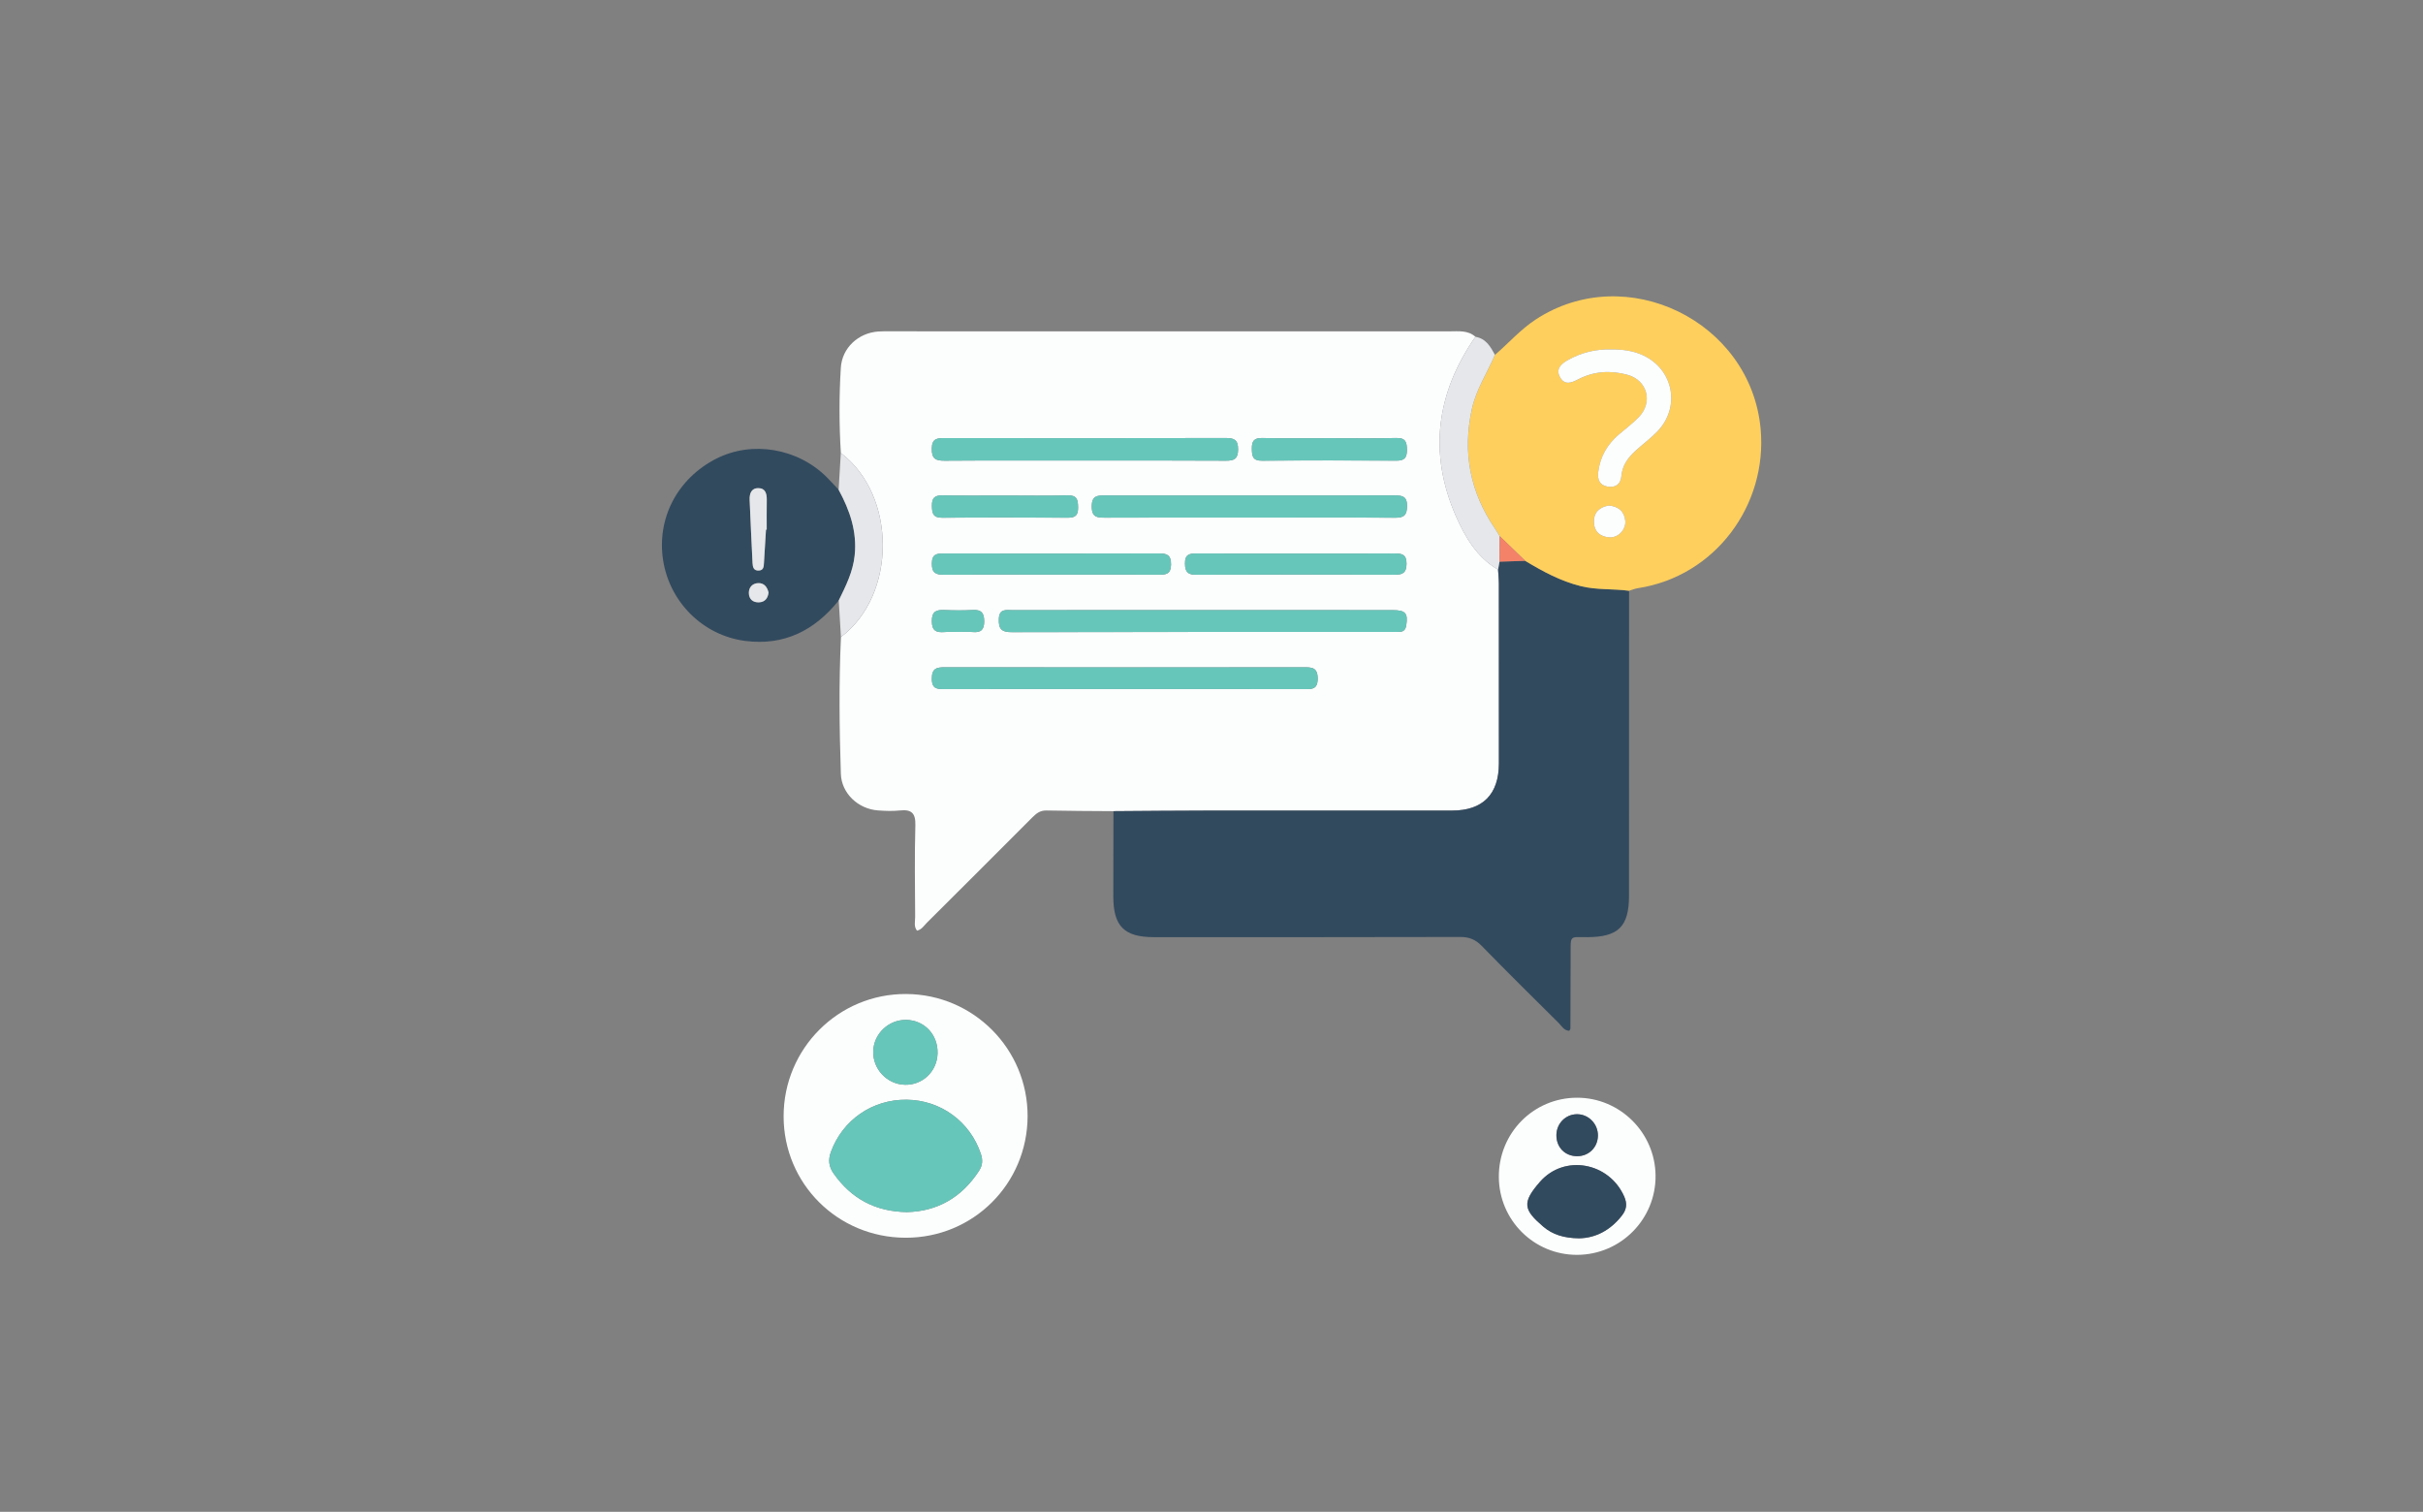
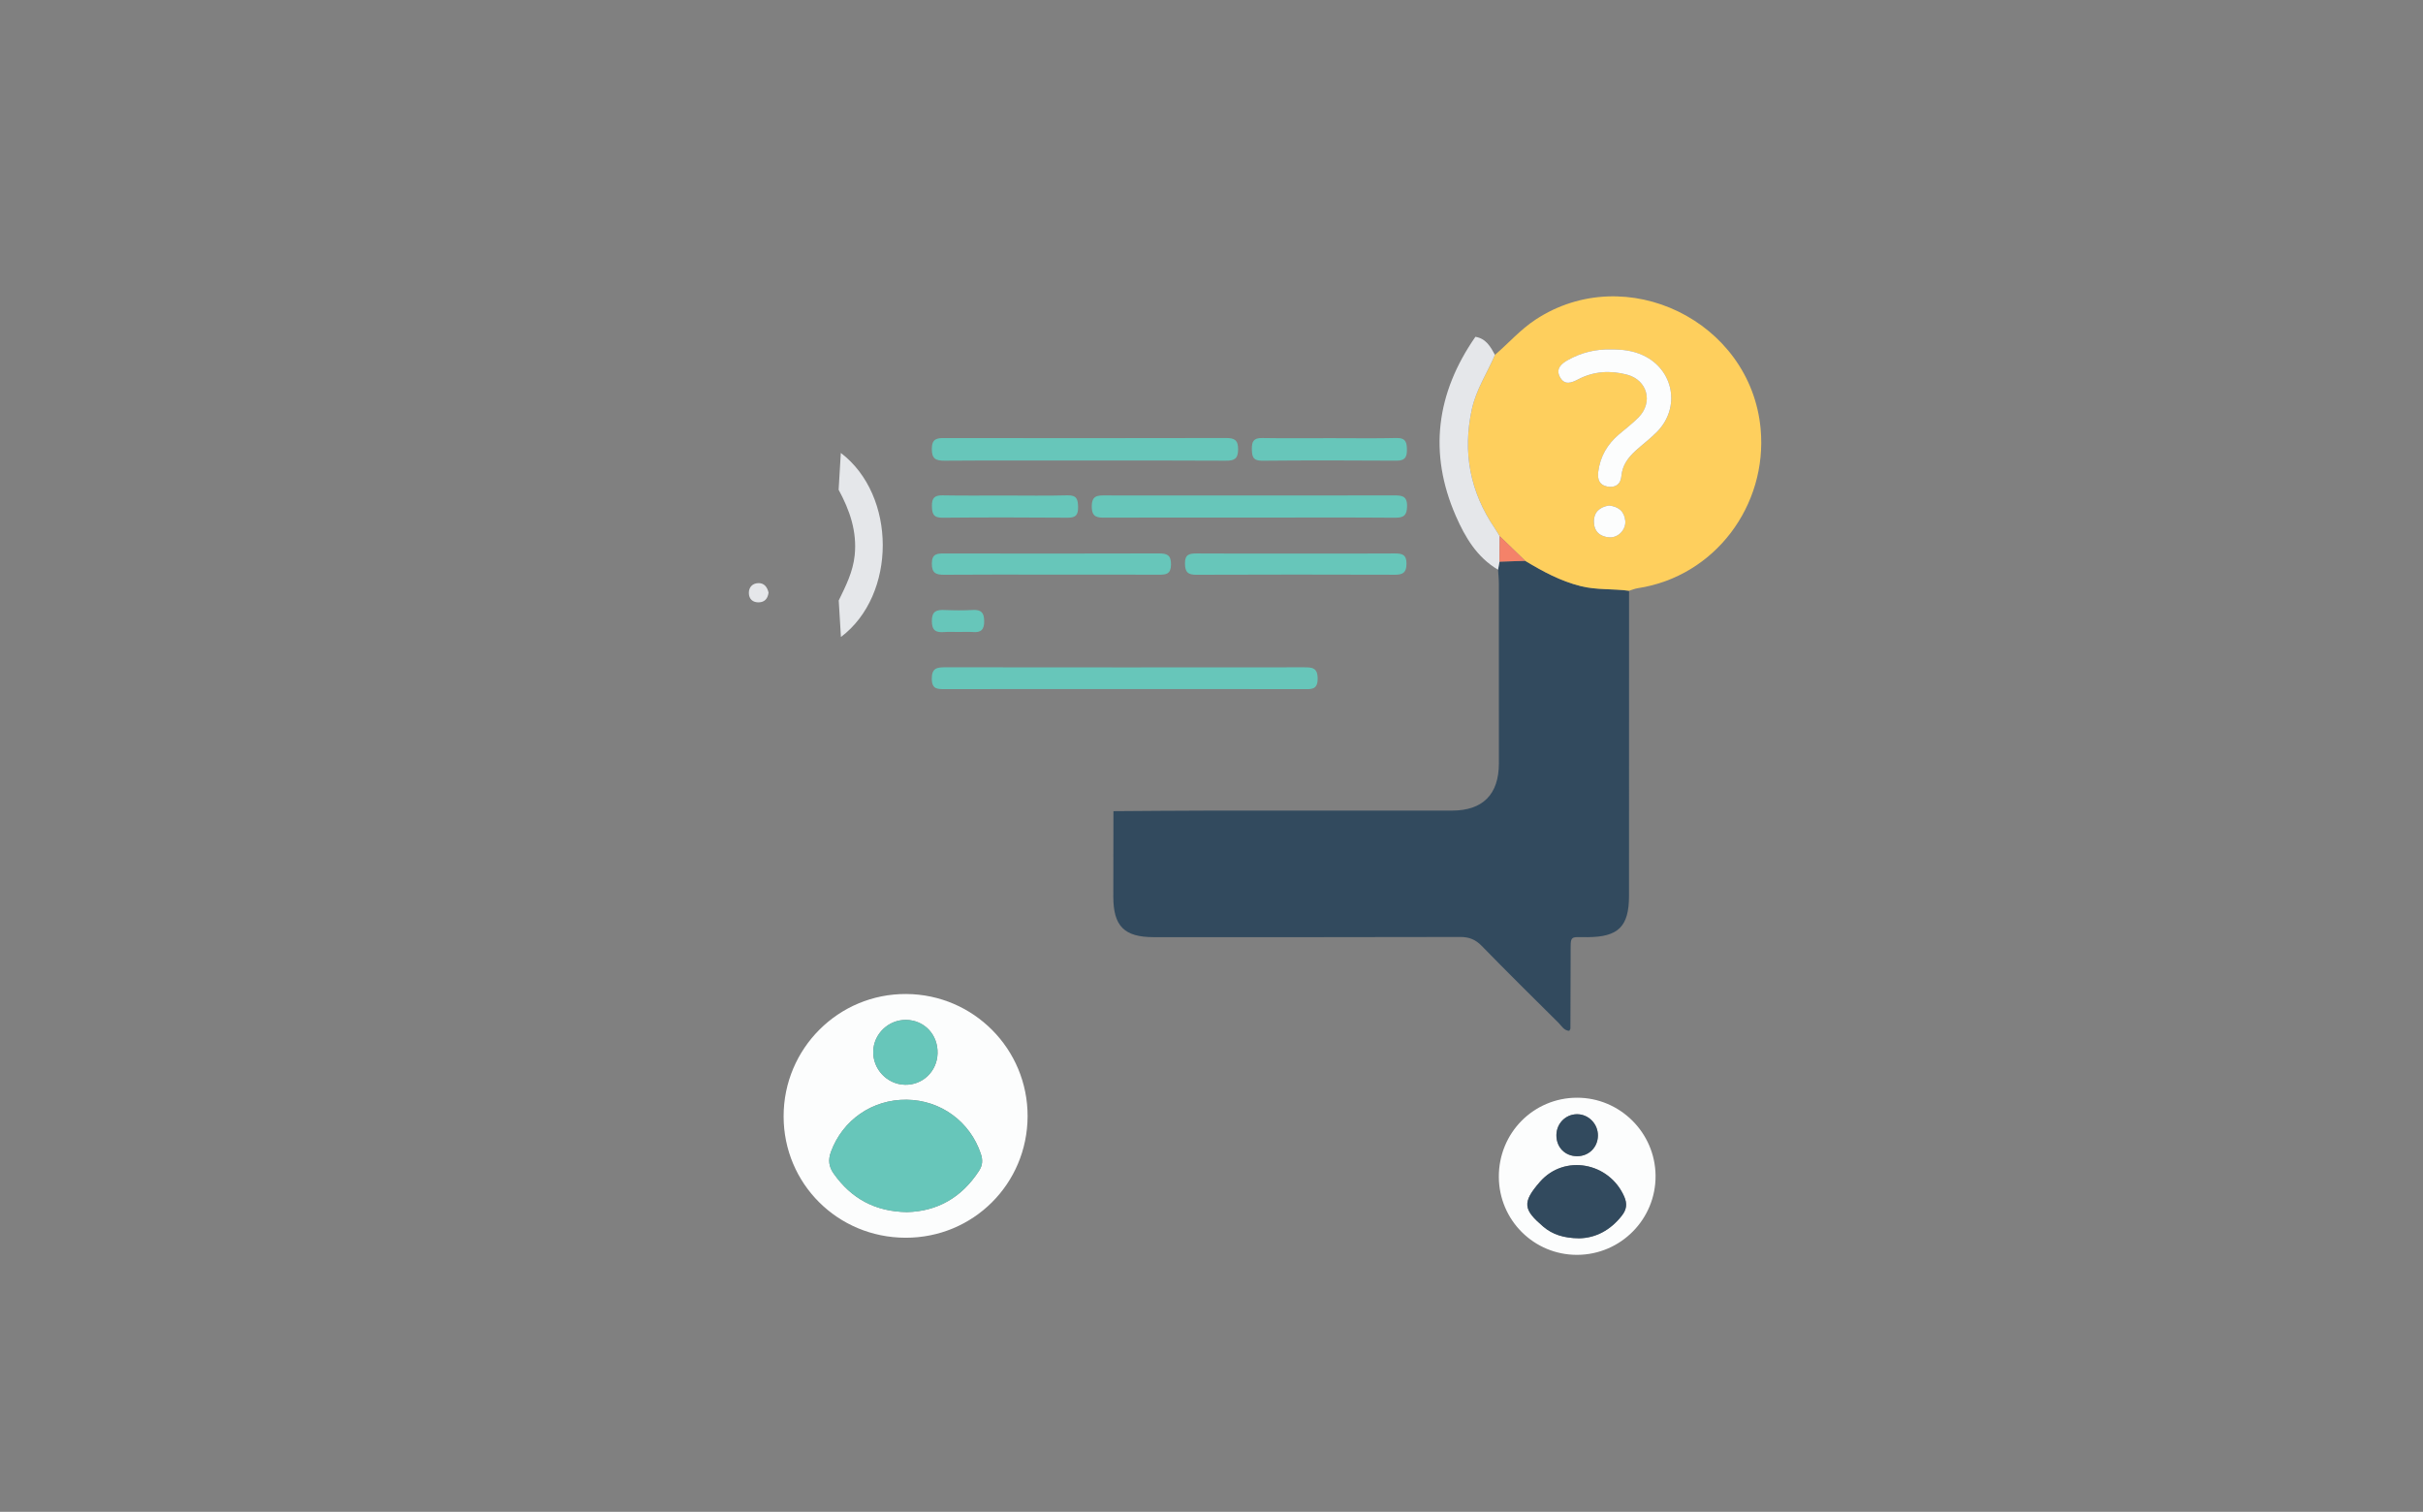
<svg xmlns="http://www.w3.org/2000/svg" version="1.1" id="Layer_1" x="0px" y="0px" viewBox="0 0 936 584" style="enable-background:new 0 0 936 584;" xml:space="preserve">
  <rect x="0" y="0" width="936" height="584" fill="#808080" stroke="none" />
  <style type="text/css">
	.st0{fill:#FCFDFD;}
	.st1{fill:#324A5E;}
	.st2{fill:#FECF5D;}
	.st3{fill:#E5E7EA;}
	.st4{fill:#67C6BA;}
	.st5{fill:#F48269;}
</style>
  <g>
-     <path class="st0" d="M430.12,313.34c-8.64-0.07-17.29-0.07-25.93-0.26c-2.48-0.05-3.95,1.22-5.52,2.79   c-13.5,13.54-27.03,27.05-40.59,40.54c-1.15,1.14-2.02,2.68-3.84,3.09c-1.31-1.62-0.71-3.52-0.72-5.28   c-0.06-11.81-0.25-23.62,0.08-35.41c0.13-4.73-1.49-6.22-5.98-5.74c-2.79,0.3-5.66,0.18-8.47-0.02   c-7.6-0.55-14.08-6.54-14.33-14.14c-0.58-17.61-0.77-35.23,0.04-52.84c21.56-16.22,21.54-54.71-0.04-71.1   c-0.68-10.97-0.69-21.96-0.01-32.91c0.48-7.72,6.76-13.45,14.46-14.01c1.49-0.11,2.99-0.07,4.49-0.07   c72.08,0,144.15-0.01,216.23,0.01c3.46,0,7.05-0.49,9.97,2.1c-15.09,21.71-18.22,44.85-7.56,69.23c3.56,8.15,8.15,15.97,16.3,20.74   c0.11,1.82,0.31,3.64,0.31,5.47c0.02,23.13,0.03,46.26,0.01,69.39c-0.01,11.95-6.24,18.18-18.11,18.19   c-31.62,0.01-63.24-0.02-94.86,0.01C454.07,313.14,442.1,313.26,430.12,313.34z M465.01,235.67c-24.65,0-49.31-0.01-73.96,0.02   c-2.39,0-5.04-0.67-5.2,3.4c-0.15,3.92,1.07,5.12,5.05,5.11c49.14-0.12,98.28-0.08,147.42-0.08c0.67,0,1.33-0.03,2-0.02   c1.77,0.02,2.64-0.73,2.92-2.6c0.7-4.6-0.26-5.81-5.27-5.81C513.65,235.66,489.33,235.67,465.01,235.67z M434.53,266.17   c22.99,0,45.97-0.01,68.96,0.01c2.9,0,5.56,0.46,5.54-4.09c-0.02-4.29-2.26-4.33-5.38-4.33c-46.14,0.05-92.27,0.05-138.41-0.01   c-3.23,0-5.29,0.25-5.27,4.44c0.02,4.14,2.27,3.99,5.12,3.99C388.22,266.15,411.38,266.17,434.53,266.17z M483.01,199.94   c1.16,0,2.33,0,3.49,0c17.48,0,34.95-0.08,52.42,0.06c3.45,0.03,4.58-1.01,4.62-4.51c0.04-4.01-2.12-4.11-5.07-4.11   c-37.11,0.04-74.23,0.04-111.34,0.01c-3.02,0-5.4-0.13-5.39,4.26c0.01,4.32,2.24,4.33,5.34,4.32   C445.73,199.9,464.37,199.93,483.01,199.94z M418.51,177.9c18.33,0,36.66-0.06,54.98,0.06c3.28,0.02,4.76-0.69,4.77-4.38   c0.01-3.73-1.54-4.38-4.79-4.38c-36.16,0.08-72.31,0.07-108.47,0.02c-2.97,0-5.02,0.12-5.06,4.12c-0.03,3.99,1.6,4.65,5.07,4.62   C382.85,177.83,400.68,177.9,418.51,177.9z M406.21,221.97c13.81,0,27.62-0.04,41.43,0.03c2.82,0.01,4.68-0.22,4.73-3.9   c0.05-3.75-1.57-4.33-4.79-4.32c-27.62,0.09-55.24,0.07-82.85,0.02c-2.77,0-4.72,0.13-4.75,3.86c-0.03,3.74,1.59,4.39,4.81,4.36   C378.59,221.9,392.4,221.97,406.21,221.97z M500.78,213.83c-12.8,0-25.6,0.05-38.39-0.04c-2.86-0.02-4.7,0.28-4.63,3.95   c0.06,3.27,1.13,4.29,4.35,4.28c25.6-0.1,51.19-0.09,76.79-0.01c3.15,0.01,4.41-0.91,4.44-4.24c0.03-3.61-1.77-4-4.66-3.98   C526.04,213.88,513.41,213.83,500.78,213.83z M514,169.26c-8.82,0-17.64,0.11-26.46-0.06c-3.16-0.06-4,1.24-3.95,4.14   c0.04,2.83,0.28,4.66,3.96,4.62c17.31-0.16,34.62-0.13,51.92-0.02c3.12,0.02,4.03-1.2,4.02-4.12c-0.01-2.9-0.43-4.71-4.03-4.63   C530.98,169.39,522.49,169.26,514,169.26z M388,191.41c-7.98,0-15.97,0.09-23.95-0.05c-3.02-0.05-4.1,1.02-4.05,4.07   c0.05,2.93,0.48,4.6,4.06,4.57c16.13-0.15,32.27-0.13,48.4-0.01c3.1,0.02,4.04-1.06,4-4.04c-0.04-2.89-0.39-4.69-4.01-4.6   C404.31,191.56,396.15,191.41,388,191.41z M370.3,244.12c1.83,0,3.66-0.13,5.47,0.03c3.16,0.28,4.44-0.86,4.42-4.19   c-0.02-3.23-1.11-4.49-4.35-4.32c-3.64,0.19-7.3,0.16-10.95,0.01c-3.1-0.13-4.92,0.41-4.92,4.25c0,3.79,1.7,4.51,4.86,4.26   C366.64,244,368.47,244.12,370.3,244.12z" />
    <path class="st1" d="M430.12,313.34c11.98-0.07,23.96-0.2,35.93-0.21c31.62-0.03,63.24,0,94.86-0.01   c11.87,0,18.09-6.24,18.11-18.19c0.03-23.13,0.02-46.26-0.01-69.39c0-1.82-0.2-3.65-0.31-5.47c0.19-1.03,0.37-2.07,0.56-3.1   c3.31-0.11,6.62-0.22,9.92-0.32c6.79,4.1,13.69,7.84,21.5,9.78c6.16,1.53,12.44,0.95,18.62,1.79c0,39.29,0.02,78.59-0.02,117.88   c-0.01,11.83-4.14,15.84-15.96,15.91c-7.14,0.04-6.55-1-6.59,6.79c-0.04,9.49-0.04,18.98-0.08,28.47c0,0.28-0.26,0.55-0.46,0.93   c-2.07-0.12-2.95-1.93-4.17-3.13c-9.93-9.84-19.88-19.68-29.64-29.69c-2.4-2.46-4.86-3.45-8.3-3.44   c-39.46,0.11-78.93,0.07-118.4,0.07c-11.38,0-15.61-4.25-15.61-15.68C430.09,335.32,430.11,324.33,430.12,313.34z" />
    <path class="st2" d="M629.31,228.21c-6.18-0.85-12.46-0.26-18.62-1.79c-7.81-1.94-14.72-5.68-21.51-9.78   c-3.28-3.18-6.57-6.36-9.85-9.54c-0.61-0.99-1.18-2-1.83-2.95c-9.6-14.08-12.56-29.35-8.92-46.07c1.66-7.64,5.95-14,8.93-21   c5.25-4.51,9.8-9.76,15.69-13.63c34.95-22.95,83.12,0.6,86.93,42.23c2.69,29.44-17.53,56.98-47.48,61.54   C631.51,227.39,630.42,227.87,629.31,228.21z M622.17,134.99c-5.62-0.17-11.22,1.15-16.43,4.07c-2.68,1.5-4.91,3.49-3.04,6.76   c1.75,3.07,4.37,2.08,6.95,0.73c6.04-3.16,12.48-3.53,18.94-1.8c7.83,2.09,10.09,10.67,4.41,16.47c-2.32,2.37-5,4.39-7.54,6.54   c-4.51,3.82-7.29,8.57-8.05,14.48c-0.36,2.84,0.38,5.11,3.42,5.7c3.15,0.61,5.26-0.81,5.54-4.12c0.35-4.14,2.63-7.11,5.51-9.74   c2.7-2.47,5.68-4.66,8.23-7.26c9.21-9.39,6.47-24.07-5.41-29.57C630.83,135.46,626.72,134.92,622.17,134.99z M621.54,195.27   c-3.55,0.58-5.84,2.52-5.81,6.26c0.03,3.74,2.32,5.79,5.96,6.04c3.4,0.23,6.48-2.99,6.15-6.39   C627.48,197.49,625.17,195.66,621.54,195.27z" />
    <path class="st0" d="M349.82,478.12c-26.19-0.05-47.1-20.86-47.11-46.89c-0.01-26.23,21.23-47.42,47.38-47.26   c26.01,0.16,46.95,21.28,46.87,47.26C396.86,457.34,375.92,478.17,349.82,478.12z M350.4,468.22c11.78-0.31,21.12-5.67,27.79-15.93   c1.43-2.19,1.5-4.21,0.71-6.58c-4.14-12.44-15.51-20.77-28.67-20.91c-13.26-0.14-24.73,7.84-29.24,20.14   c-1.14,3.11-0.84,5.71,1.07,8.41C328.87,463,338.08,468.03,350.4,468.22z M349.61,419.03c6.84,0.14,12.37-5.18,12.57-12.09   c0.21-7.24-5.08-12.88-12.16-12.97c-6.77-0.08-12.47,5.33-12.69,12.06C337.1,412.98,342.68,418.89,349.61,419.03z" />
-     <path class="st1" d="M324,231.95c-9.33,11.61-21.15,17.61-36.26,15.61c-16.2-2.15-29.03-14.94-31.57-31.08   c-2.55-16.22,5.47-31.6,20.48-39.28c13.87-7.09,31.64-4.08,42.87,7.28c1.52,1.53,2.96,3.14,4.44,4.7c4.3,7.9,7.16,16.09,6.2,25.35   C329.5,220.9,326.72,226.39,324,231.95z M295.9,204.6c0.1,0,0.19,0,0.29,0c0-3.81-0.04-7.62,0.02-11.43   c0.04-2.39-0.45-4.57-3.24-4.61c-2.81-0.03-3.47,2.24-3.38,4.56c0.32,8.11,0.74,16.21,1.12,24.32c0.08,1.6,0.39,3.08,2.47,2.95   c1.82-0.12,1.86-1.53,1.94-2.9C295.36,213.19,295.63,208.89,295.9,204.6z M296.89,228.89c-0.5-2.13-1.72-3.72-3.98-3.64   c-2.24,0.08-3.67,1.6-3.63,3.87c0.04,2.32,1.56,3.63,3.85,3.56C295.42,232.61,296.63,231.16,296.89,228.89z" />
    <path class="st0" d="M639.54,454.11c0.16,16.81-13.45,30.57-30.29,30.62c-16.65,0.05-30.15-13.36-30.25-30.05   c-0.11-16.97,13.34-30.62,30.18-30.65C625.76,424,639.39,437.51,639.54,454.11z M610.01,478.34c6.26-0.1,12.06-3.03,16.54-8.81   c1.85-2.39,2.08-4.59,0.87-7.34c-5.8-13.19-23.1-16.47-32.55-5.65c-7.05,8.07-6.31,10.76,1.24,17.24   C599.75,476.91,604.18,478.28,610.01,478.34z M609.33,446.62c4.47-0.04,7.88-3.44,7.94-7.91c0.07-4.57-3.65-8.36-8.15-8.3   c-4.34,0.06-7.81,3.57-7.88,8C601.17,443.18,604.59,446.66,609.33,446.62z" />
    <path class="st3" d="M577.5,137.08c-2.98,6.99-7.26,13.36-8.93,21c-3.64,16.72-0.68,31.99,8.92,46.07   c0.65,0.96,1.22,1.97,1.83,2.96c-0.02,3.29-0.05,6.58-0.07,9.86c-0.19,1.03-0.37,2.07-0.56,3.1c-8.15-4.77-12.74-12.59-16.3-20.74   c-10.66-24.38-7.53-47.52,7.56-69.23C574.01,130.76,575.78,133.9,577.5,137.08z" />
    <path class="st3" d="M324,231.95c2.72-5.57,5.5-11.05,6.16-17.41c0.96-9.26-1.91-17.45-6.2-25.35c0.29-4.74,0.57-9.48,0.85-14.23   c21.58,16.39,21.6,54.88,0.04,71.1C324.57,241.36,324.29,236.66,324,231.95z" />
-     <path class="st4" d="M465.01,235.67c24.32,0,48.64-0.01,72.96,0.01c5.01,0,5.96,1.21,5.27,5.81c-0.28,1.87-1.15,2.62-2.92,2.6   c-0.67-0.01-1.33,0.02-2,0.02c-49.14,0-98.28-0.04-147.42,0.08c-3.98,0.01-5.2-1.19-5.05-5.11c0.16-4.07,2.81-3.4,5.2-3.4   C415.7,235.66,440.36,235.67,465.01,235.67z" />
    <path class="st4" d="M434.53,266.17c-23.15,0-46.3-0.02-69.46,0.02c-2.85,0-5.1,0.15-5.12-3.99c-0.02-4.19,2.04-4.44,5.27-4.44   c46.14,0.06,92.27,0.05,138.41,0.01c3.13,0,5.36,0.04,5.38,4.33c0.02,4.55-2.64,4.09-5.54,4.09   C480.5,266.16,457.51,266.17,434.53,266.17z" />
    <path class="st4" d="M483.01,199.93c-18.64,0-37.28-0.03-55.92,0.03c-3.1,0.01-5.34,0.01-5.34-4.32c-0.01-4.39,2.37-4.27,5.39-4.26   c37.11,0.03,74.23,0.04,111.34-0.01c2.95,0,5.11,0.09,5.07,4.11c-0.04,3.5-1.17,4.54-4.62,4.51c-17.47-0.14-34.95-0.06-52.42-0.06   C485.34,199.94,484.17,199.94,483.01,199.93z" />
    <path class="st4" d="M418.51,177.9c-17.83,0-35.66-0.07-53.48,0.06c-3.47,0.03-5.11-0.63-5.07-4.62c0.04-4.01,2.09-4.13,5.06-4.12   c36.16,0.05,72.31,0.06,108.47-0.02c3.25-0.01,4.81,0.64,4.79,4.38c-0.01,3.69-1.49,4.4-4.77,4.38   C455.16,177.84,436.84,177.9,418.51,177.9z" />
    <path class="st4" d="M406.21,221.97c-13.81,0-27.62-0.07-41.43,0.05c-3.23,0.03-4.84-0.61-4.81-4.36c0.03-3.73,1.98-3.87,4.75-3.86   c27.62,0.04,55.24,0.07,82.85-0.02c3.22-0.01,4.83,0.57,4.79,4.32c-0.05,3.68-1.91,3.92-4.73,3.9   C433.83,221.93,420.02,221.97,406.21,221.97z" />
    <path class="st4" d="M500.78,213.83c12.63,0,25.26,0.05,37.89-0.04c2.89-0.02,4.69,0.37,4.66,3.98c-0.03,3.33-1.3,4.25-4.44,4.24   c-25.6-0.08-51.19-0.09-76.79,0.01c-3.23,0.01-4.3-1.01-4.35-4.28c-0.07-3.67,1.78-3.96,4.63-3.95   C475.18,213.88,487.98,213.83,500.78,213.83z" />
    <path class="st4" d="M514,169.26c8.49,0,16.98,0.13,25.46-0.06c3.61-0.08,4.02,1.73,4.03,4.63c0.01,2.92-0.9,4.14-4.02,4.12   c-17.31-0.11-34.62-0.14-51.92,0.02c-3.69,0.03-3.92-1.79-3.96-4.62c-0.04-2.9,0.79-4.2,3.95-4.14   C496.36,169.36,505.18,169.26,514,169.26z" />
    <path class="st4" d="M388,191.41c8.15,0,16.3,0.15,24.45-0.07c3.62-0.09,3.97,1.71,4.01,4.6c0.04,2.98-0.9,4.07-4,4.04   c-16.13-0.13-32.27-0.14-48.4,0.01c-3.58,0.03-4.01-1.63-4.06-4.57c-0.05-3.04,1.03-4.12,4.05-4.07   C372.03,191.5,380.02,191.41,388,191.41z" />
    <path class="st4" d="M370.3,244.12c-1.83,0-3.66-0.12-5.47,0.03c-3.15,0.25-4.86-0.46-4.86-4.26c0-3.84,1.82-4.38,4.92-4.25   c3.64,0.15,7.31,0.18,10.95-0.01c3.24-0.17,4.33,1.09,4.35,4.32c0.02,3.33-1.26,4.47-4.42,4.19   C373.96,243.99,372.12,244.12,370.3,244.12z" />
    <path class="st5" d="M579.26,216.96c0.02-3.29,0.05-6.57,0.07-9.86c3.28,3.18,6.57,6.36,9.85,9.54   C585.87,216.74,582.57,216.85,579.26,216.96z" />
    <path class="st0" d="M622.17,134.99c4.56-0.07,8.66,0.47,12.52,2.25c11.88,5.5,14.62,20.18,5.41,29.57   c-2.56,2.61-5.53,4.8-8.23,7.26c-2.88,2.63-5.16,5.61-5.51,9.74c-0.28,3.31-2.39,4.74-5.54,4.12c-3.03-0.59-3.78-2.86-3.42-5.7   c0.76-5.91,3.54-10.66,8.05-14.48c2.54-2.15,5.22-4.17,7.54-6.54c5.68-5.8,3.42-14.38-4.41-16.47c-6.46-1.73-12.9-1.36-18.94,1.8   c-2.58,1.35-5.19,2.34-6.95-0.73c-1.87-3.28,0.36-5.27,3.04-6.76C610.95,136.14,616.55,134.82,622.17,134.99z" />
    <path class="st0" d="M621.54,195.27c3.63,0.4,5.94,2.22,6.3,5.91c0.33,3.4-2.74,6.62-6.15,6.39c-3.64-0.25-5.93-2.31-5.96-6.04   C615.7,197.79,617.99,195.85,621.54,195.27z" />
    <path class="st4" d="M350.4,468.22c-12.32-0.18-21.53-5.21-28.35-14.86c-1.91-2.7-2.21-5.3-1.07-8.41   c4.51-12.3,15.98-20.28,29.24-20.14c13.17,0.14,24.53,8.46,28.67,20.91c0.79,2.37,0.72,4.39-0.71,6.58   C371.52,462.54,362.18,467.91,350.4,468.22z" />
    <path class="st4" d="M349.61,419.03c-6.92-0.15-12.5-6.05-12.28-13c0.22-6.73,5.91-12.14,12.69-12.06   c7.09,0.09,12.37,5.72,12.16,12.97C361.98,413.86,356.45,419.18,349.61,419.03z" />
-     <path class="st3" d="M295.9,204.6c-0.27,4.3-0.54,8.6-0.79,12.89c-0.08,1.37-0.12,2.78-1.94,2.9c-2.08,0.13-2.39-1.35-2.47-2.95   c-0.38-8.11-0.8-16.21-1.12-24.32c-0.09-2.32,0.56-4.59,3.38-4.56c2.79,0.03,3.28,2.22,3.24,4.61c-0.06,3.81-0.02,7.62-0.02,11.43   C296.09,204.6,295.99,204.6,295.9,204.6z" />
    <path class="st3" d="M296.89,228.89c-0.26,2.28-1.46,3.73-3.76,3.79c-2.29,0.06-3.81-1.24-3.85-3.56   c-0.04-2.27,1.39-3.79,3.63-3.87C295.17,225.17,296.39,226.75,296.89,228.89z" />
    <path class="st1" d="M610.01,478.34c-5.83-0.06-10.27-1.43-13.9-4.55c-7.54-6.48-8.28-9.17-1.24-17.24   c9.45-10.83,26.74-7.54,32.55,5.65c1.21,2.75,0.98,4.95-0.87,7.34C622.07,475.3,616.28,478.24,610.01,478.34z" />
    <path class="st1" d="M609.33,446.62c-4.74,0.04-8.16-3.43-8.09-8.21c0.07-4.43,3.53-7.95,7.88-8c4.5-0.06,8.22,3.73,8.15,8.3   C617.21,443.18,613.8,446.58,609.33,446.62z" />
  </g>
</svg>